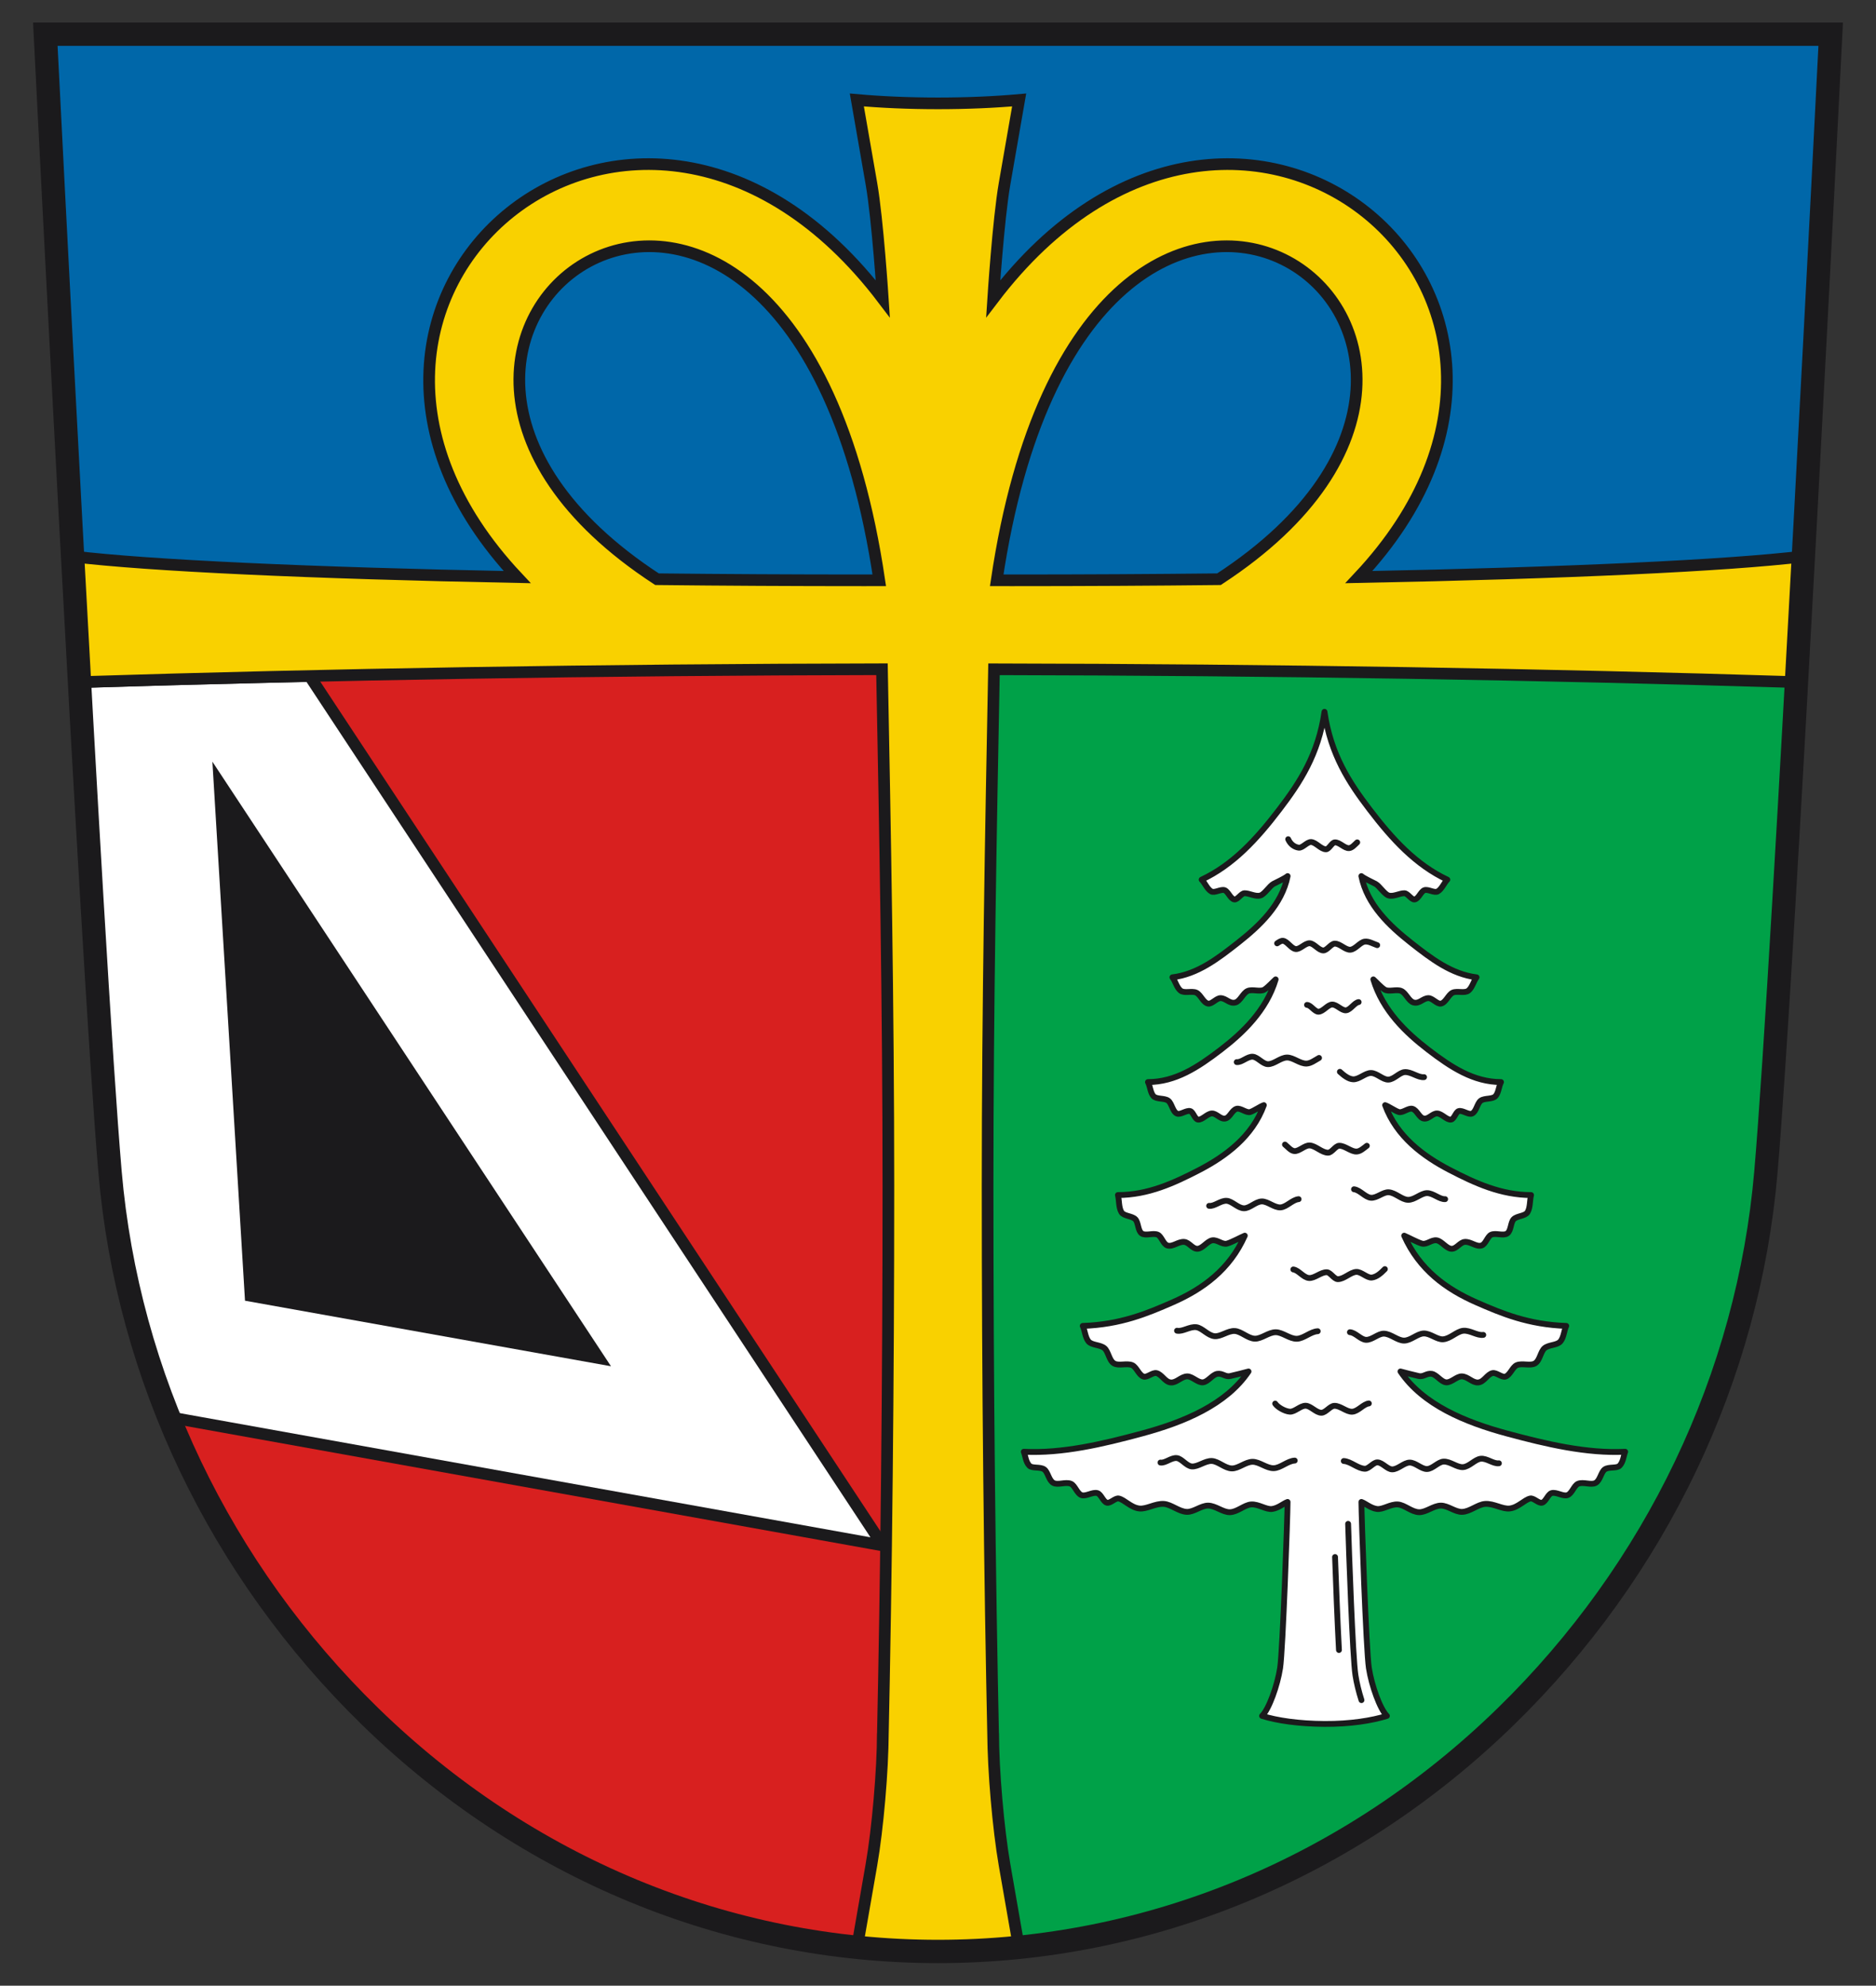
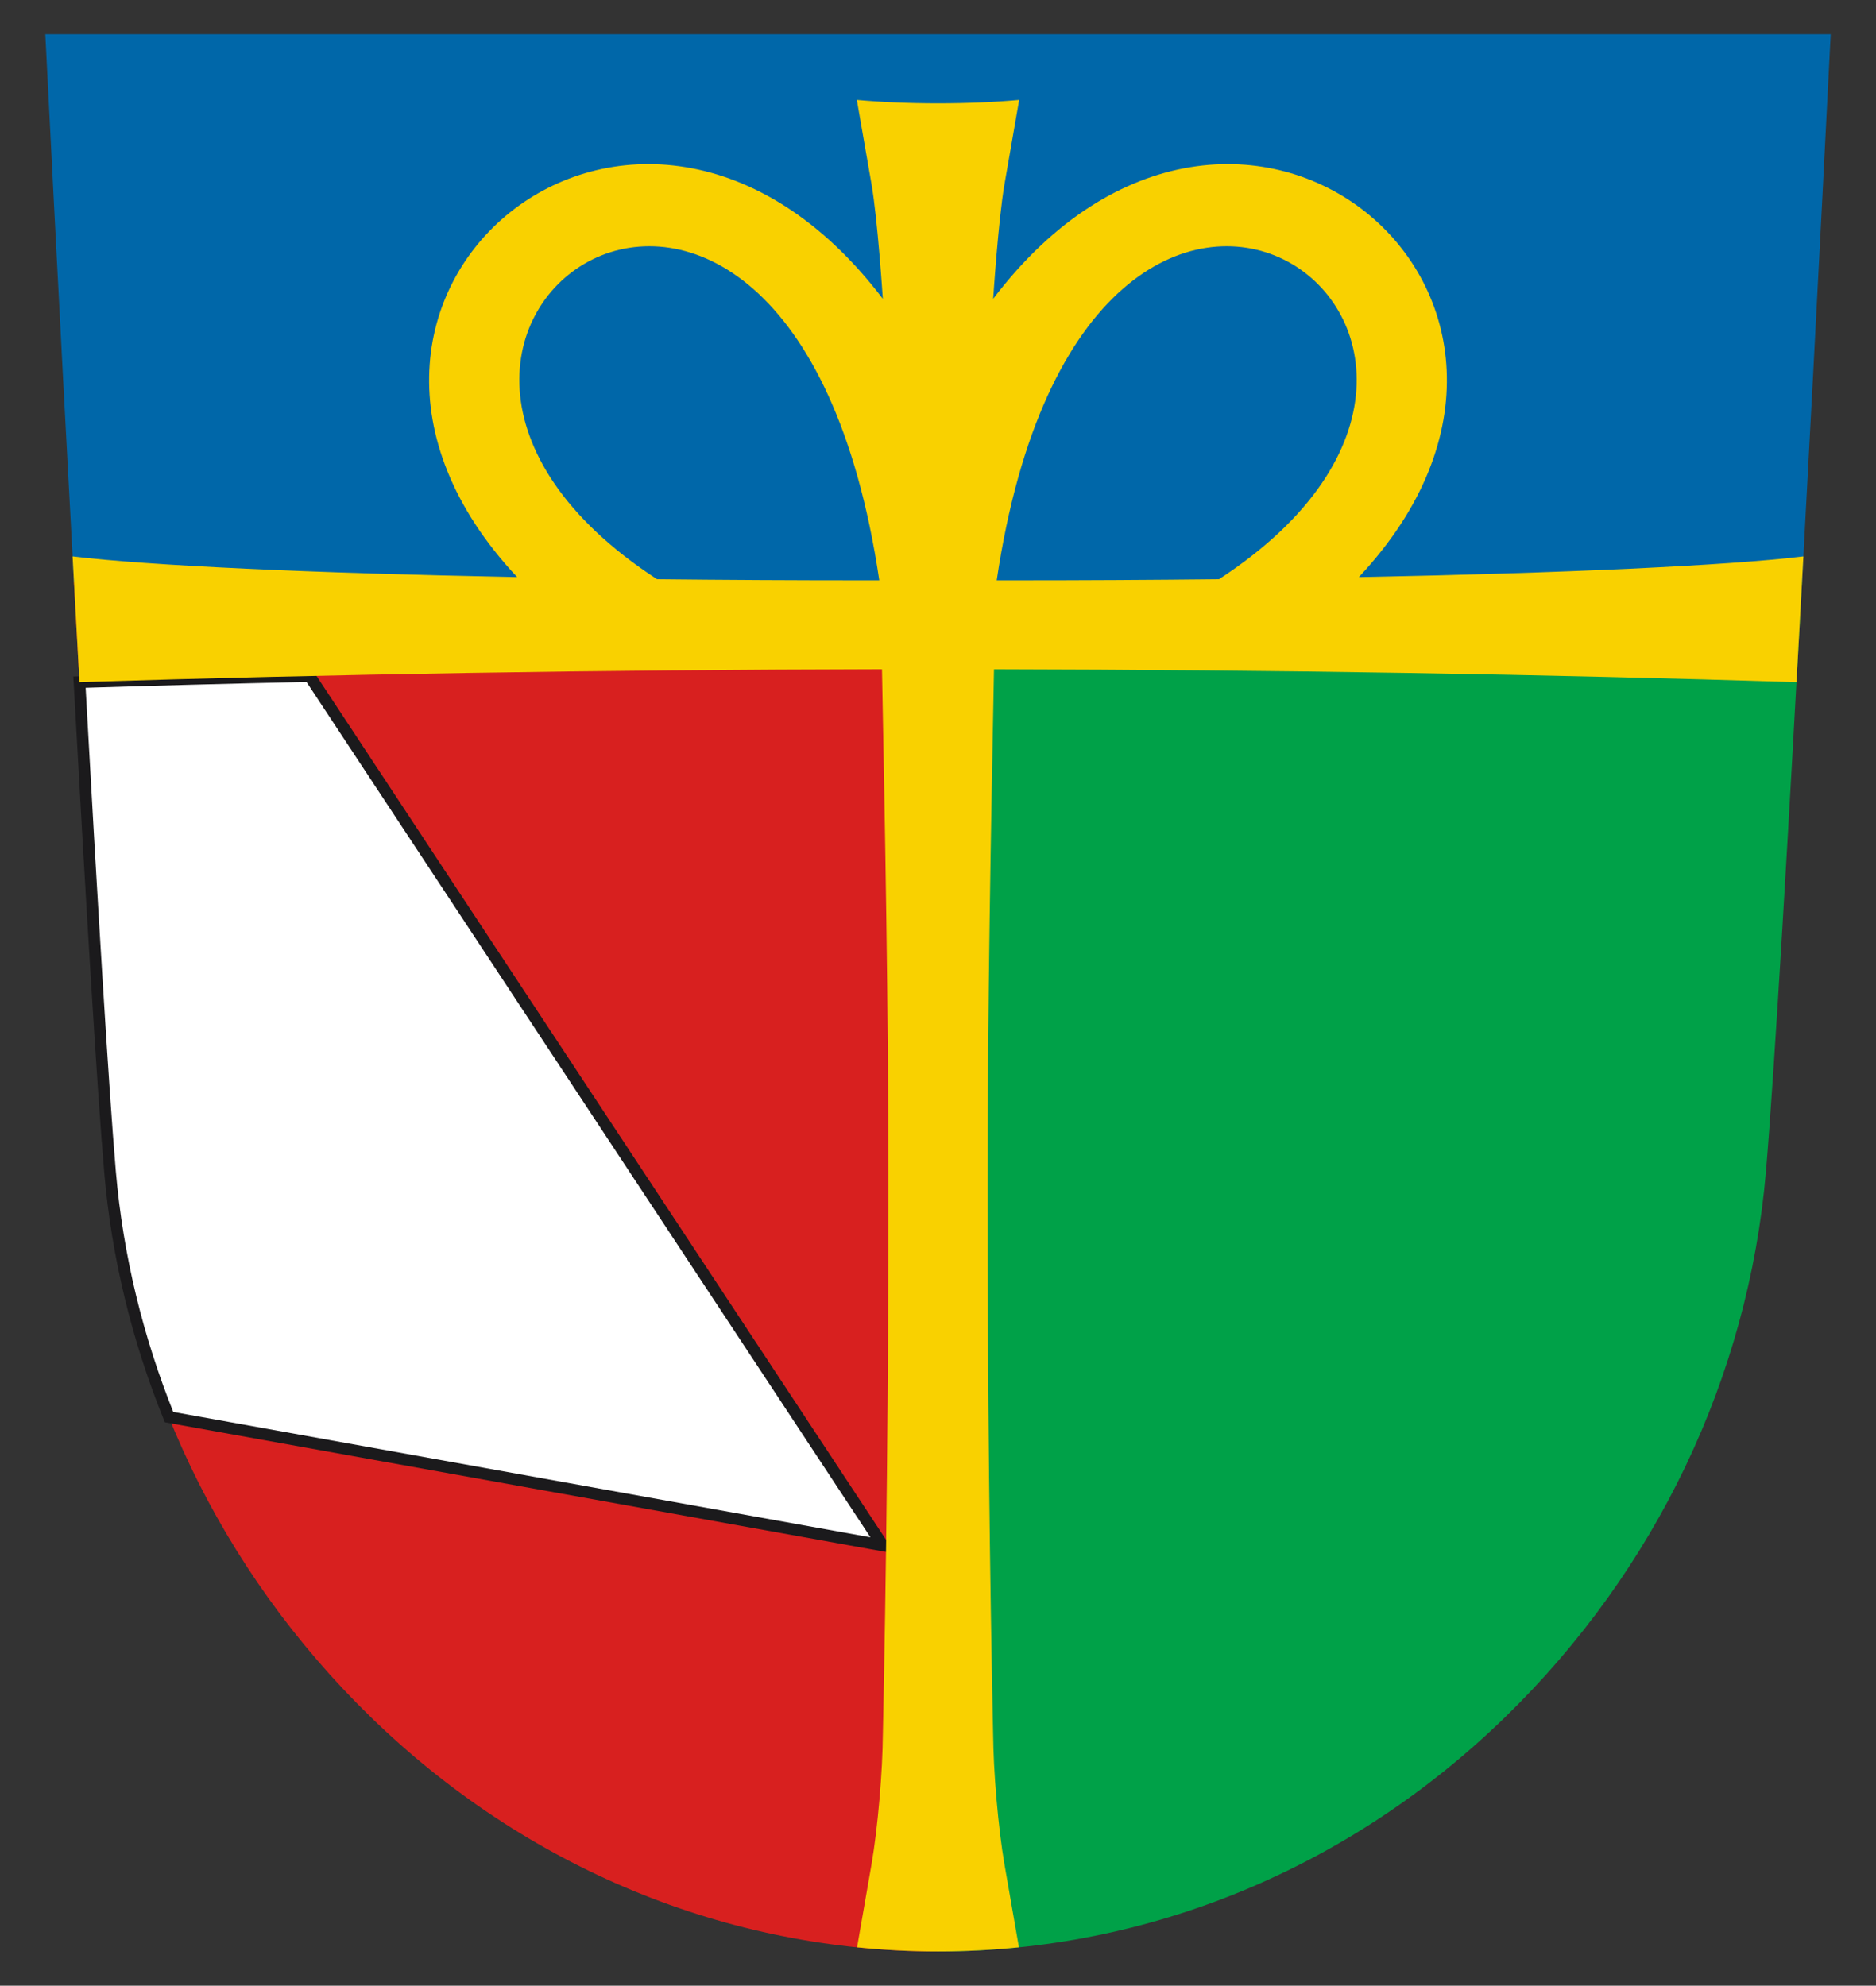
<svg xmlns="http://www.w3.org/2000/svg" version="1.0" width="201.062" height="212.852" id="svg3155">
  <rect width="100%" height="100%" fill="#333333" stroke="none" />
  <defs id="defs3157">
    <clipPath id="clipPath583">
      <path d="M 235.138,246.17 L 235.138,76.09 L 393.879,76.09 L 393.879,246.17" id="path585" />
    </clipPath>
  </defs>
  <g transform="translate(-250.804,-425.418)" id="layer1">
    <path d="M 258.732,487.805 L 443.936,487.805 C 445.572,457.744 447.01,429.087 447.01,429.087 L 255.661,429.087 C 255.661,429.087 257.097,457.744 258.732,487.805" id="path565" style="fill:#0067a9;fill-opacity:1;fill-rule:nonzero;stroke:none" />
    <path d="M 351.335,487.805 L 351.335,634.6 C 373.918,634.6 395.53,625.659 412.182,609.422 C 428.278,593.73 438.181,572.998 440.066,551.045 C 440.983,540.377 442.532,513.575 443.936,487.805 L 351.335,487.805" id="path567" style="fill:#00a148;fill-opacity:1;fill-rule:nonzero;stroke:none" />
    <path d="M 351.335,487.805 L 258.732,487.805 C 260.133,513.575 261.681,540.377 262.598,551.045 C 264.486,572.998 274.388,593.73 290.485,609.422 C 307.14,625.659 328.75,634.6 351.333,634.6 C 351.335,634.6 351.335,634.6 351.335,634.6 L 351.335,487.805" id="path569" style="fill:#d8201f;fill-opacity:1;fill-rule:nonzero;stroke:none" />
    <path d="M 283.986,497.885 C 275.592,498.07 267.348,498.285 259.322,498.538 C 260.551,520.697 261.808,541.857 262.598,551.045 C 263.377,560.104 265.541,568.948 268.922,577.322 L 345.42,591.079 L 283.986,497.885" id="path571" style="fill:#ffffff;fill-opacity:1;fill-rule:nonzero;stroke:none" />
    <path d="M 283.986,497.885 C 275.592,498.07 267.348,498.285 259.322,498.538 C 260.551,520.697 261.808,541.857 262.598,551.045 C 263.377,560.104 265.541,568.948 268.922,577.322 L 345.42,591.079 L 283.986,497.885 z" id="path573" style="fill:none;stroke:#1b1a1c;stroke-width:1.25;stroke-linecap:butt;stroke-linejoin:miter;stroke-miterlimit:4;stroke-dasharray:none;stroke-opacity:1" />
-     <path d="M 277.062,564.844 L 316.287,571.87 L 273.567,507.063 L 277.062,564.844" id="path575" style="fill:#1b1a1c;fill-opacity:1;fill-rule:nonzero;stroke:none" />
-     <path d="M 392.757,610.21 C 395.537,610.228 397.862,609.847 399.447,609.35 C 398.695,608.6 397.805,606.092 397.515,604.219 C 397.223,602.347 396.715,587.827 396.715,586.415 C 397.156,586.573 397.677,587.062 398.357,587.167 C 399.002,587.268 399.822,586.625 400.62,586.683 C 401.346,586.735 402.088,587.494 402.895,587.515 C 403.651,587.533 404.44,586.813 405.226,586.807 C 405.983,586.8 406.761,587.508 407.513,587.48 C 408.368,587.449 409.172,586.682 409.976,586.625 C 410.892,586.563 411.826,587.208 412.607,587.117 C 413.516,587.013 414.191,586.178 414.807,586.047 C 415.178,585.965 415.707,586.588 416.068,586.499 C 416.483,586.395 416.701,585.584 417.098,585.468 C 417.606,585.319 418.322,585.853 418.797,585.685 C 419.285,585.513 419.491,584.657 419.936,584.467 C 420.493,584.233 421.327,584.637 421.807,584.379 C 422.312,584.109 422.39,583.212 422.8,582.923 C 423.232,582.617 424.08,582.848 424.391,582.527 C 424.782,582.123 424.812,581.455 424.983,581.035 C 420.858,581.238 416.543,580.219 412.337,579.084 C 407.82,577.867 403.298,575.983 400.901,572.429 C 401.325,572.543 402.413,572.824 402.867,572.922 C 403.388,573.033 403.693,572.599 404.242,572.682 C 404.781,572.763 405.243,573.549 405.795,573.595 C 406.338,573.643 406.923,572.948 407.467,572.955 C 408.117,572.963 408.61,573.665 409.236,573.608 C 409.868,573.549 410.183,572.74 410.765,572.604 C 411.173,572.509 411.758,573.099 412.145,572.98 C 412.656,572.82 412.896,571.958 413.365,571.755 C 413.943,571.505 414.821,571.868 415.327,571.559 C 415.85,571.24 415.906,570.308 416.34,569.934 C 416.79,569.548 417.71,569.634 418.056,569.195 C 418.413,568.744 418.428,568.044 418.666,567.545 C 414.596,567.409 411.727,566.198 409.062,565.032 C 405.775,563.593 402.911,561.492 401.298,557.873 C 401.751,558.058 402.685,558.575 403.2,558.72 C 403.717,558.865 404.236,558.28 404.788,558.372 C 405.331,558.463 405.806,559.245 406.358,559.278 C 406.907,559.307 407.265,558.579 407.796,558.54 C 408.437,558.492 409.006,559.095 409.581,558.928 C 410.036,558.793 410.218,557.954 410.627,557.769 C 411.117,557.549 411.925,557.923 412.341,557.637 C 412.768,557.343 412.69,556.465 413.032,556.11 C 413.382,555.744 414.26,555.787 414.515,555.364 C 414.825,554.848 414.746,554.105 414.896,553.518 C 411.69,553.518 408.91,552.25 406.167,550.825 C 403.345,549.357 400.485,547.244 399.256,543.882 C 399.647,544.013 400.31,544.492 400.722,544.619 C 401.132,544.742 401.747,544.163 402.167,544.269 C 402.69,544.404 402.885,545.228 403.403,545.317 C 403.928,545.408 404.34,544.748 404.833,544.772 C 405.343,544.794 405.867,545.498 406.318,545.429 C 406.657,545.377 406.836,544.599 407.148,544.517 C 407.565,544.405 408.196,544.947 408.565,544.784 C 409.041,544.572 409.115,543.693 409.511,543.399 C 409.918,543.097 410.776,543.282 411.098,542.903 C 411.427,542.519 411.436,541.863 411.676,541.408 C 408.735,541.408 406.321,539.819 403.878,537.945 C 401.518,536.137 398.992,533.739 397.992,530.4 C 398.297,530.673 398.81,531.242 399.191,531.488 C 399.641,531.78 400.48,531.413 400.992,531.643 C 401.498,531.869 401.785,532.739 402.31,532.877 C 402.946,533.043 403.302,532.419 403.896,532.41 C 404.333,532.403 404.83,533.075 405.235,532.997 C 405.758,532.892 406.028,532.043 406.492,531.824 C 406.963,531.602 407.788,531.93 408.19,531.6 C 408.592,531.27 408.731,530.607 409.056,530.179 C 406.388,529.852 404.223,528.207 401.998,526.452 C 399.716,524.65 397.327,522.404 396.708,519.329 C 397.037,519.599 397.823,519.947 398.233,520.165 C 398.63,520.378 399.183,521.263 399.615,521.402 C 400.15,521.573 400.815,521.152 401.33,521.165 C 401.687,521.175 402.073,521.877 402.412,521.832 C 402.838,521.774 403.08,520.973 403.468,520.838 C 403.865,520.7 404.543,521.178 404.895,520.969 C 405.343,520.703 405.563,520.073 405.923,519.71 C 402.563,518.135 400.03,515.383 397.592,512.185 C 395.397,509.305 393.416,506.299 392.757,501.719 C 392.1,506.299 390.118,509.305 387.922,512.185 C 385.486,515.383 382.952,518.135 379.591,519.71 C 379.951,520.073 380.172,520.703 380.62,520.969 C 380.971,521.178 381.651,520.7 382.047,520.838 C 382.435,520.973 382.677,521.774 383.103,521.832 C 383.441,521.877 383.828,521.175 384.186,521.165 C 384.701,521.152 385.365,521.573 385.901,521.402 C 386.332,521.263 386.885,520.378 387.281,520.165 C 387.692,519.947 388.477,519.599 388.806,519.329 C 388.188,522.404 385.8,524.65 383.517,526.452 C 381.291,528.207 379.127,529.852 376.458,530.179 C 376.783,530.607 376.922,531.27 377.326,531.6 C 377.727,531.93 378.551,531.602 379.023,531.824 C 379.486,532.043 379.757,532.892 380.281,532.997 C 380.685,533.075 381.181,532.403 381.618,532.41 C 382.213,532.419 382.57,533.043 383.206,532.877 C 383.731,532.739 384.016,531.869 384.522,531.643 C 385.036,531.413 385.873,531.78 386.325,531.488 C 386.705,531.242 387.218,530.673 387.523,530.4 C 386.523,533.739 383.996,536.137 381.637,537.945 C 379.195,539.819 376.78,541.408 373.838,541.408 C 374.078,541.863 374.087,542.519 374.416,542.903 C 374.738,543.282 375.596,543.097 376.003,543.399 C 376.4,543.693 376.473,544.572 376.95,544.784 C 377.32,544.947 377.951,544.405 378.367,544.517 C 378.68,544.599 378.857,545.377 379.197,545.429 C 379.648,545.498 380.172,544.794 380.681,544.772 C 381.176,544.748 381.587,545.408 382.112,545.317 C 382.631,545.228 382.826,544.404 383.348,544.269 C 383.768,544.163 384.382,544.742 384.792,544.619 C 385.205,544.492 385.868,544.013 386.258,543.882 C 385.031,547.244 382.171,549.357 379.348,550.825 C 376.605,552.25 373.825,553.518 370.618,553.518 C 370.768,554.105 370.69,554.848 371,555.364 C 371.255,555.787 372.132,555.744 372.482,556.11 C 372.825,556.465 372.746,557.343 373.173,557.637 C 373.59,557.923 374.397,557.549 374.887,557.769 C 375.296,557.954 375.478,558.793 375.933,558.928 C 376.508,559.095 377.077,558.492 377.72,558.54 C 378.251,558.579 378.608,559.307 379.156,559.278 C 379.71,559.245 380.185,558.463 380.726,558.372 C 381.28,558.28 381.798,558.865 382.316,558.72 C 382.831,558.575 383.765,558.058 384.216,557.873 C 382.603,561.492 379.74,563.593 376.452,565.032 C 373.787,566.198 370.918,567.409 366.848,567.545 C 367.086,568.044 367.101,568.744 367.457,569.195 C 367.805,569.634 368.725,569.548 369.175,569.934 C 369.608,570.308 369.665,571.24 370.187,571.559 C 370.693,571.868 371.571,571.505 372.15,571.755 C 372.618,571.958 372.858,572.82 373.37,572.98 C 373.756,573.099 374.341,572.509 374.748,572.604 C 375.331,572.74 375.646,573.549 376.278,573.608 C 376.905,573.665 377.397,572.963 378.048,572.955 C 378.591,572.948 379.176,573.643 379.721,573.595 C 380.271,573.549 380.733,572.763 381.273,572.682 C 381.821,572.599 382.126,573.033 382.647,572.922 C 383.102,572.824 384.191,572.543 384.615,572.429 C 382.217,575.983 377.695,577.867 373.177,579.084 C 368.971,580.219 364.656,581.238 360.53,581.035 C 360.702,581.455 360.732,582.123 361.123,582.527 C 361.435,582.848 362.282,582.617 362.715,582.923 C 363.125,583.212 363.202,584.109 363.707,584.379 C 364.187,584.637 365.021,584.233 365.578,584.467 C 366.023,584.657 366.23,585.513 366.717,585.685 C 367.192,585.853 367.908,585.319 368.416,585.468 C 368.815,585.584 369.031,586.395 369.446,586.499 C 369.807,586.588 370.336,585.965 370.707,586.047 C 371.323,586.178 371.998,587.013 372.907,587.117 C 373.688,587.208 374.622,586.563 375.538,586.625 C 376.342,586.682 377.146,587.449 378.002,587.48 C 378.753,587.508 379.531,586.8 380.29,586.807 C 381.076,586.813 381.863,587.533 382.621,587.515 C 383.426,587.494 384.168,586.735 384.895,586.683 C 385.693,586.625 386.512,587.268 387.158,587.167 C 387.838,587.062 388.36,586.573 388.8,586.415 C 388.8,587.827 388.292,602.347 388.001,604.219 C 387.71,606.092 386.82,608.6 386.068,609.35 C 387.652,609.847 389.978,610.193 392.757,610.21" id="path577" style="fill:#ffffff;fill-opacity:1;fill-rule:nonzero;stroke:none" />
    <g transform="matrix(1.25,0,0,-1.25,-41.804,733.257)" id="g579">
      <g clip-path="url(#clipPath583)" id="g581">
-         <path d="M 347.649,98.437 C 349.873,98.423 351.733,98.728 353.001,99.125 C 352.399,99.725 351.687,101.732 351.455,103.23 C 351.222,104.728 350.815,116.344 350.815,117.473 C 351.168,117.347 351.585,116.956 352.129,116.872 C 352.645,116.791 353.301,117.305 353.939,117.259 C 354.52,117.217 355.114,116.61 355.759,116.593 C 356.364,116.579 356.995,117.155 357.624,117.16 C 358.23,117.165 358.852,116.599 359.454,116.621 C 360.138,116.646 360.781,117.26 361.424,117.305 C 362.157,117.355 362.904,116.839 363.529,116.912 C 364.256,116.995 364.796,117.663 365.289,117.768 C 365.586,117.833 366.009,117.335 366.298,117.406 C 366.63,117.489 366.804,118.138 367.122,118.231 C 367.528,118.35 368.101,117.923 368.481,118.057 C 368.871,118.195 369.036,118.88 369.392,119.032 C 369.838,119.219 370.505,118.896 370.889,119.102 C 371.293,119.318 371.355,120.036 371.683,120.267 C 372.029,120.512 372.707,120.327 372.956,120.584 C 373.269,120.907 373.293,121.441 373.43,121.777 C 370.13,121.615 366.678,122.43 363.313,123.338 C 359.699,124.312 356.082,125.819 354.164,128.662 C 354.503,128.571 355.374,128.346 355.737,128.268 C 356.154,128.179 356.398,128.526 356.837,128.46 C 357.268,128.395 357.638,127.766 358.079,127.729 C 358.514,127.691 358.982,128.247 359.417,128.241 C 359.937,128.235 360.331,127.673 360.832,127.719 C 361.338,127.766 361.59,128.413 362.055,128.522 C 362.382,128.598 362.85,128.126 363.159,128.221 C 363.568,128.349 363.76,129.039 364.135,129.201 C 364.598,129.401 365.3,129.111 365.705,129.358 C 366.123,129.613 366.168,130.359 366.515,130.658 C 366.875,130.967 367.611,130.898 367.888,131.249 C 368.174,131.61 368.186,132.17 368.376,132.569 C 365.12,132.678 362.825,133.647 360.693,134.58 C 358.063,135.731 355.772,137.412 354.482,140.307 C 354.844,140.159 355.591,139.745 356.003,139.629 C 356.417,139.513 356.832,139.981 357.274,139.908 C 357.708,139.835 358.088,139.209 358.53,139.183 C 358.969,139.16 359.255,139.742 359.68,139.773 C 360.193,139.812 360.648,139.329 361.108,139.463 C 361.472,139.571 361.618,140.242 361.945,140.39 C 362.337,140.566 362.983,140.267 363.316,140.496 C 363.658,140.731 363.595,141.433 363.869,141.717 C 364.149,142.01 364.851,141.976 365.055,142.314 C 365.303,142.727 365.24,143.321 365.36,143.791 C 362.795,143.791 360.571,144.805 358.377,145.945 C 356.119,147.12 353.831,148.81 352.848,151.5 C 353.161,151.395 353.691,151.012 354.021,150.91 C 354.349,150.812 354.841,151.275 355.177,151.19 C 355.595,151.082 355.751,150.423 356.166,150.352 C 356.586,150.279 356.915,150.807 357.31,150.788 C 357.718,150.77 358.137,150.207 358.498,150.262 C 358.769,150.304 358.912,150.926 359.162,150.992 C 359.495,151.081 360,150.648 360.295,150.778 C 360.676,150.948 360.735,151.651 361.052,151.886 C 361.378,152.128 362.064,151.98 362.322,152.283 C 362.585,152.59 362.592,153.115 362.784,153.479 C 360.431,153.479 358.5,154.75 356.546,156.249 C 354.658,157.696 352.637,159.614 351.837,162.285 C 352.081,162.067 352.491,161.612 352.796,161.415 C 353.156,161.181 353.827,161.475 354.237,161.291 C 354.642,161.11 354.871,160.414 355.291,160.304 C 355.8,160.171 356.085,160.67 356.56,160.677 C 356.91,160.683 357.307,160.145 357.631,160.208 C 358.05,160.292 358.266,160.971 358.637,161.146 C 359.014,161.324 359.674,161.061 359.995,161.325 C 360.317,161.589 360.428,162.12 360.688,162.462 C 358.554,162.724 356.822,164.04 355.042,165.444 C 353.216,166.885 351.305,168.682 350.81,171.142 C 351.073,170.926 351.702,170.648 352.03,170.473 C 352.347,170.303 352.79,169.595 353.135,169.484 C 353.563,169.347 354.095,169.684 354.507,169.673 C 354.793,169.665 355.102,169.104 355.373,169.14 C 355.714,169.186 355.907,169.827 356.218,169.935 C 356.535,170.045 357.078,169.663 357.359,169.83 C 357.718,170.043 357.894,170.547 358.182,170.837 C 355.494,172.097 353.467,174.299 351.517,176.857 C 349.761,179.161 348.176,181.566 347.649,185.23 C 347.123,181.566 345.538,179.161 343.781,176.857 C 341.832,174.299 339.805,172.097 337.116,170.837 C 337.404,170.547 337.581,170.043 337.939,169.83 C 338.22,169.663 338.764,170.045 339.081,169.935 C 339.391,169.827 339.585,169.186 339.926,169.14 C 340.196,169.104 340.506,169.665 340.792,169.673 C 341.204,169.684 341.735,169.347 342.164,169.484 C 342.509,169.595 342.951,170.303 343.268,170.473 C 343.597,170.648 344.225,170.926 344.488,171.142 C 343.994,168.682 342.083,166.885 340.257,165.444 C 338.476,164.04 336.745,162.724 334.61,162.462 C 334.87,162.12 334.981,161.589 335.304,161.325 C 335.625,161.061 336.284,161.324 336.662,161.146 C 337.032,160.971 337.249,160.292 337.668,160.208 C 337.991,160.145 338.388,160.683 338.738,160.677 C 339.214,160.67 339.499,160.171 340.008,160.304 C 340.428,160.414 340.656,161.11 341.061,161.291 C 341.472,161.475 342.142,161.181 342.503,161.415 C 342.807,161.612 343.218,162.067 343.462,162.285 C 342.662,159.614 340.64,157.696 338.753,156.249 C 336.799,154.75 334.867,153.479 332.514,153.479 C 332.706,153.115 332.713,152.59 332.976,152.283 C 333.234,151.98 333.92,152.128 334.246,151.886 C 334.563,151.651 334.622,150.948 335.003,150.778 C 335.299,150.648 335.804,151.081 336.137,150.992 C 336.387,150.926 336.529,150.304 336.801,150.262 C 337.162,150.207 337.581,150.77 337.988,150.788 C 338.384,150.807 338.713,150.279 339.133,150.352 C 339.548,150.423 339.704,151.082 340.122,151.19 C 340.458,151.275 340.949,150.812 341.277,150.91 C 341.607,151.012 342.138,151.395 342.45,151.5 C 341.468,148.81 339.18,147.12 336.922,145.945 C 334.727,144.805 332.503,143.791 329.938,143.791 C 330.058,143.321 329.995,142.727 330.243,142.314 C 330.447,141.976 331.149,142.01 331.429,141.717 C 331.703,141.433 331.64,140.731 331.982,140.496 C 332.315,140.267 332.961,140.566 333.353,140.39 C 333.68,140.242 333.826,139.571 334.19,139.463 C 334.65,139.329 335.105,139.812 335.619,139.773 C 336.044,139.742 336.33,139.16 336.768,139.183 C 337.211,139.209 337.591,139.835 338.024,139.908 C 338.467,139.981 338.882,139.513 339.296,139.629 C 339.708,139.745 340.455,140.159 340.816,140.307 C 339.526,137.412 337.235,135.731 334.605,134.58 C 332.473,133.647 330.178,132.678 326.922,132.569 C 327.112,132.17 327.124,131.61 327.409,131.249 C 327.687,130.898 328.423,130.967 328.783,130.658 C 329.13,130.359 329.175,129.613 329.593,129.358 C 329.998,129.111 330.7,129.401 331.163,129.201 C 331.538,129.039 331.73,128.349 332.139,128.221 C 332.448,128.126 332.916,128.598 333.242,128.522 C 333.708,128.413 333.96,127.766 334.466,127.719 C 334.967,127.673 335.361,128.235 335.882,128.241 C 336.316,128.247 336.784,127.691 337.22,127.729 C 337.66,127.766 338.03,128.395 338.462,128.46 C 338.9,128.526 339.144,128.179 339.561,128.268 C 339.925,128.346 340.796,128.571 341.135,128.662 C 339.217,125.819 335.599,124.312 331.985,123.338 C 328.62,122.43 325.168,121.615 321.867,121.777 C 322.005,121.441 322.029,120.907 322.342,120.584 C 322.591,120.327 323.269,120.512 323.615,120.267 C 323.943,120.036 324.005,119.318 324.409,119.102 C 324.793,118.896 325.46,119.219 325.906,119.032 C 326.262,118.88 326.427,118.195 326.817,118.057 C 327.197,117.923 327.77,118.35 328.176,118.231 C 328.495,118.138 328.668,117.489 329,117.406 C 329.289,117.335 329.712,117.833 330.009,117.768 C 330.502,117.663 331.042,116.995 331.769,116.912 C 332.394,116.839 333.141,117.355 333.874,117.305 C 334.517,117.26 335.16,116.646 335.845,116.621 C 336.446,116.599 337.068,117.165 337.675,117.16 C 338.304,117.155 338.934,116.579 339.54,116.593 C 340.184,116.61 340.778,117.217 341.359,117.259 C 341.998,117.305 342.653,116.791 343.17,116.872 C 343.714,116.956 344.131,117.347 344.483,117.473 C 344.483,116.344 344.077,104.728 343.844,103.23 C 343.611,101.732 342.899,99.725 342.298,99.125 C 343.565,98.728 345.426,98.451 347.649,98.437 z M 345.097,121.021 C 344.478,120.989 343.894,120.385 343.298,120.368 C 342.684,120.35 342.071,120.919 341.484,120.916 C 340.876,120.912 340.28,120.335 339.705,120.346 C 339.106,120.358 338.547,120.958 337.989,120.986 C 337.406,121.014 336.806,120.473 336.273,120.518 C 335.804,120.558 335.416,121.183 334.989,121.234 C 334.522,121.292 333.997,120.782 333.586,120.852 M 362.603,120.789 C 362.133,120.72 361.564,121.234 361.047,121.178 C 360.544,121.125 360.073,120.5 359.532,120.459 C 359.004,120.419 358.422,120.962 357.861,120.934 C 357.389,120.91 356.932,120.31 356.44,120.296 C 355.957,120.283 355.453,120.854 354.952,120.849 C 354.459,120.844 353.958,120.262 353.449,120.267 C 353.031,120.271 352.615,120.858 352.189,120.867 C 351.838,120.875 351.466,120.307 351.109,120.319 C 350.49,120.341 349.904,120.949 349.303,120.983 M 347.069,132.114 C 346.456,132.083 345.871,131.482 345.275,131.466 C 344.663,131.453 344.055,132.026 343.465,132.027 C 342.858,132.028 342.254,131.458 341.675,131.474 C 341.076,131.493 340.519,132.098 339.957,132.133 C 339.37,132.169 338.76,131.634 338.219,131.688 C 337.65,131.743 337.178,132.384 336.668,132.458 C 336.109,132.538 335.486,132.055 335.006,132.157 M 361.264,131.799 C 360.751,131.715 360.123,132.215 359.539,132.153 C 358.976,132.091 358.434,131.461 357.814,131.421 C 357.289,131.387 356.716,131.941 356.154,131.921 C 355.606,131.904 355.054,131.313 354.475,131.31 C 353.91,131.307 353.334,131.892 352.743,131.906 C 352.245,131.917 351.721,131.352 351.209,131.375 C 350.744,131.395 350.305,131.998 349.829,132.028 M 345.43,143.438 C 344.886,143.385 344.401,142.765 343.88,142.732 C 343.34,142.699 342.782,143.256 342.27,143.243 C 341.74,143.23 341.239,142.647 340.744,142.656 C 340.226,142.665 339.738,143.265 339.265,143.297 C 338.744,143.332 338.216,142.804 337.759,142.865 M 357.994,143.439 C 357.509,143.407 356.972,143.964 356.433,143.956 C 355.915,143.946 355.373,143.368 354.812,143.381 C 354.267,143.393 353.728,143.995 353.15,144.03 C 352.667,144.057 352.132,143.515 351.628,143.558 C 351.133,143.601 350.688,144.229 350.179,144.286 M 347.182,155.549 C 346.828,155.35 346.481,155.084 346.123,155.065 C 345.555,155.034 344.978,155.595 344.433,155.585 C 343.874,155.577 343.323,155.001 342.795,155.015 C 342.34,155.026 341.924,155.625 341.496,155.653 C 341.038,155.684 340.546,155.145 340.125,155.192 M 356.186,153.902 C 355.678,153.842 355.091,154.371 354.531,154.335 C 354.067,154.304 353.616,153.702 353.122,153.69 C 352.641,153.676 352.141,154.253 351.636,154.258 C 351.141,154.262 350.62,153.695 350.107,153.716 C 349.722,153.733 349.329,154.03 348.969,154.36 M 352.169,165.22 C 351.822,165.337 351.455,165.565 351.109,165.525 C 350.694,165.477 350.305,164.859 349.863,164.829 C 349.434,164.801 348.974,165.361 348.526,165.351 C 348.204,165.345 347.876,164.763 347.547,164.767 C 347.146,164.771 346.767,165.363 346.38,165.383 C 345.985,165.403 345.563,164.852 345.185,164.887 C 344.796,164.923 344.468,165.543 344.099,165.593 C 343.938,165.614 343.763,165.494 343.588,165.375 M 346.151,160.096 C 346.472,160.09 346.801,159.508 347.131,159.512 C 347.53,159.516 347.909,160.108 348.297,160.128 C 348.692,160.148 349.114,159.598 349.491,159.632 C 349.882,159.668 350.209,160.287 350.577,160.338 M 351.452,125.92 C 350.977,125.867 350.538,125.246 350.034,125.211 C 349.543,125.177 349.01,125.731 348.495,125.717 C 348.126,125.707 347.76,125.122 347.382,125.122 C 346.923,125.122 346.48,125.71 346.037,125.724 C 345.583,125.739 345.108,125.183 344.674,125.213 C 344.227,125.246 343.616,125.611 343.421,125.907 M 350.456,174.035 C 350.235,173.83 350.016,173.567 349.765,173.541 C 349.379,173.501 348.946,174.052 348.539,174.036 C 348.286,174.026 348.037,173.441 347.777,173.441 C 347.338,173.441 346.924,174.035 346.505,174.063 C 346.158,174.086 345.772,173.54 345.442,173.58 C 345.104,173.621 344.73,173.856 344.536,174.304 M 351.282,148.016 C 351.008,147.812 350.736,147.548 350.424,147.522 C 349.944,147.482 349.406,148.033 348.903,148.018 C 348.588,148.008 348.28,147.422 347.957,147.422 C 347.411,147.422 346.897,148.017 346.377,148.044 C 345.948,148.067 345.469,147.522 345.059,147.562 C 344.761,147.591 344.517,147.914 344.26,148.12 M 344.977,137.41 C 345.437,137.345 345.828,136.717 346.319,136.677 C 346.801,136.637 347.341,137.188 347.846,137.172 C 348.16,137.163 348.47,136.578 348.793,136.578 C 349.34,136.578 349.855,137.171 350.376,137.2 C 350.808,137.221 351.289,136.675 351.699,136.715 C 352.12,136.757 352.501,137.103 352.827,137.44 M 349.675,115.594 C 349.741,113.389 350.064,104.153 350.302,102.626 C 350.405,101.955 350.589,101.201 350.82,100.478 M 348.554,112.751 C 348.632,110.523 348.759,107.22 348.889,104.777" id="path587" style="fill:none;stroke:#1b1a1c;stroke-width:0.5;stroke-linecap:round;stroke-linejoin:round;stroke-miterlimit:4;stroke-dasharray:none;stroke-opacity:1" />
        <path d="M 308.176,196.506 C 302.046,196.506 296.101,196.539 290.419,196.601 C 258.024,217.736 301.741,248.641 309.475,196.508 C 309.04,196.507 308.613,196.506 308.176,196.506 z M 338.603,196.601 C 332.921,196.539 326.976,196.506 320.847,196.506 C 320.409,196.506 319.982,196.507 319.546,196.508 C 327.282,248.641 370.999,217.736 338.603,196.601 z M 388.12,187.774 C 388.319,191.361 388.517,194.978 388.711,198.557 C 382.167,197.767 368.301,197.125 350.595,196.781 C 373.067,220.763 340.208,248.249 319.243,220.648 C 319.243,220.648 319.682,227.429 320.216,230.501 L 321.47,237.7 C 319.402,237.514 317.031,237.408 314.511,237.408 C 311.992,237.408 309.621,237.514 307.552,237.7 L 308.806,230.501 C 309.34,227.429 309.779,220.648 309.779,220.648 C 288.815,248.249 255.956,220.763 278.428,196.781 C 260.718,197.125 246.852,197.768 240.309,198.558 C 240.503,194.979 240.701,191.362 240.9,187.775 C 262.365,188.447 285.43,188.837 309.708,188.881 C 309.972,175.205 310.258,159.923 310.258,144.555 C 310.258,127.585 310.083,111.381 309.764,96.548 L 309.779,97.625 C 309.779,94.505 309.341,89.441 308.806,86.371 L 307.572,79.284 C 309.867,79.048 312.182,78.925 314.51,78.925 C 316.838,78.925 319.153,79.048 321.449,79.284 L 320.214,86.371 C 319.68,89.441 319.242,94.505 319.242,97.625 L 319.257,96.548 C 318.938,111.381 318.763,127.585 318.763,144.555 C 318.763,159.921 319.049,175.201 319.312,188.877 C 343.587,188.833 366.656,188.445 388.12,187.774" id="path589" style="fill:#f9d100;fill-opacity:1;fill-rule:nonzero;stroke:none" />
      </g>
    </g>
-     <path d="M 343.416,487.624 C 335.753,487.624 328.322,487.583 321.22,487.505 C 280.726,461.087 335.372,422.455 345.04,487.622 C 344.496,487.623 343.962,487.624 343.416,487.624 z M 381.45,487.505 C 374.347,487.583 366.916,487.624 359.255,487.624 C 358.707,487.624 358.173,487.623 357.628,487.622 C 367.298,422.455 421.945,461.087 381.45,487.505 z M 443.346,498.539 C 443.595,494.055 443.842,489.534 444.085,485.06 C 435.905,486.048 418.572,486.85 396.44,487.28 C 424.53,457.303 383.456,422.945 357.25,457.447 C 357.25,457.447 357.798,448.97 358.466,445.13 L 360.033,436.132 C 357.448,436.364 354.485,436.497 351.335,436.497 C 348.186,436.497 345.222,436.364 342.636,436.132 L 344.203,445.13 C 344.871,448.97 345.42,457.447 345.42,457.447 C 319.215,422.945 278.141,457.303 306.231,487.28 C 284.093,486.85 266.761,486.047 258.582,485.059 C 258.825,489.533 259.072,494.054 259.321,498.538 C 286.152,497.698 314.983,497.21 345.331,497.155 C 345.661,514.25 346.018,533.353 346.018,552.563 C 346.018,573.775 345.8,594.03 345.401,612.572 L 345.42,611.225 C 345.42,615.125 344.872,621.455 344.203,625.293 L 342.661,634.152 C 345.53,634.447 348.423,634.6 351.333,634.6 C 354.243,634.6 357.137,634.447 360.007,634.152 L 358.463,625.293 C 357.796,621.455 357.248,615.125 357.248,611.225 L 357.267,612.572 C 356.868,594.03 356.65,573.775 356.65,552.563 C 356.65,533.355 357.007,514.255 357.336,497.16 C 387.68,497.215 416.516,497.7 443.346,498.539 z" id="path591" style="fill:none;stroke:#1b1a1c;stroke-width:1.25;stroke-linecap:butt;stroke-linejoin:miter;stroke-miterlimit:4;stroke-dasharray:none;stroke-opacity:1" />
-     <path d="M 255.661,429.087 C 255.661,429.087 260.612,527.935 262.598,551.045 C 264.486,572.998 274.388,593.73 290.485,609.422 C 307.14,625.659 328.75,634.6 351.333,634.6 C 373.917,634.6 395.53,625.659 412.182,609.422 C 428.278,593.73 438.181,572.998 440.066,551.045 C 442.053,527.935 447.01,429.087 447.01,429.087 L 255.661,429.087 z" id="path593" style="fill:none;stroke:#1b1a1c;stroke-width:2.5;stroke-linecap:butt;stroke-linejoin:miter;stroke-miterlimit:4;stroke-dasharray:none;stroke-opacity:1" />
  </g>
</svg>